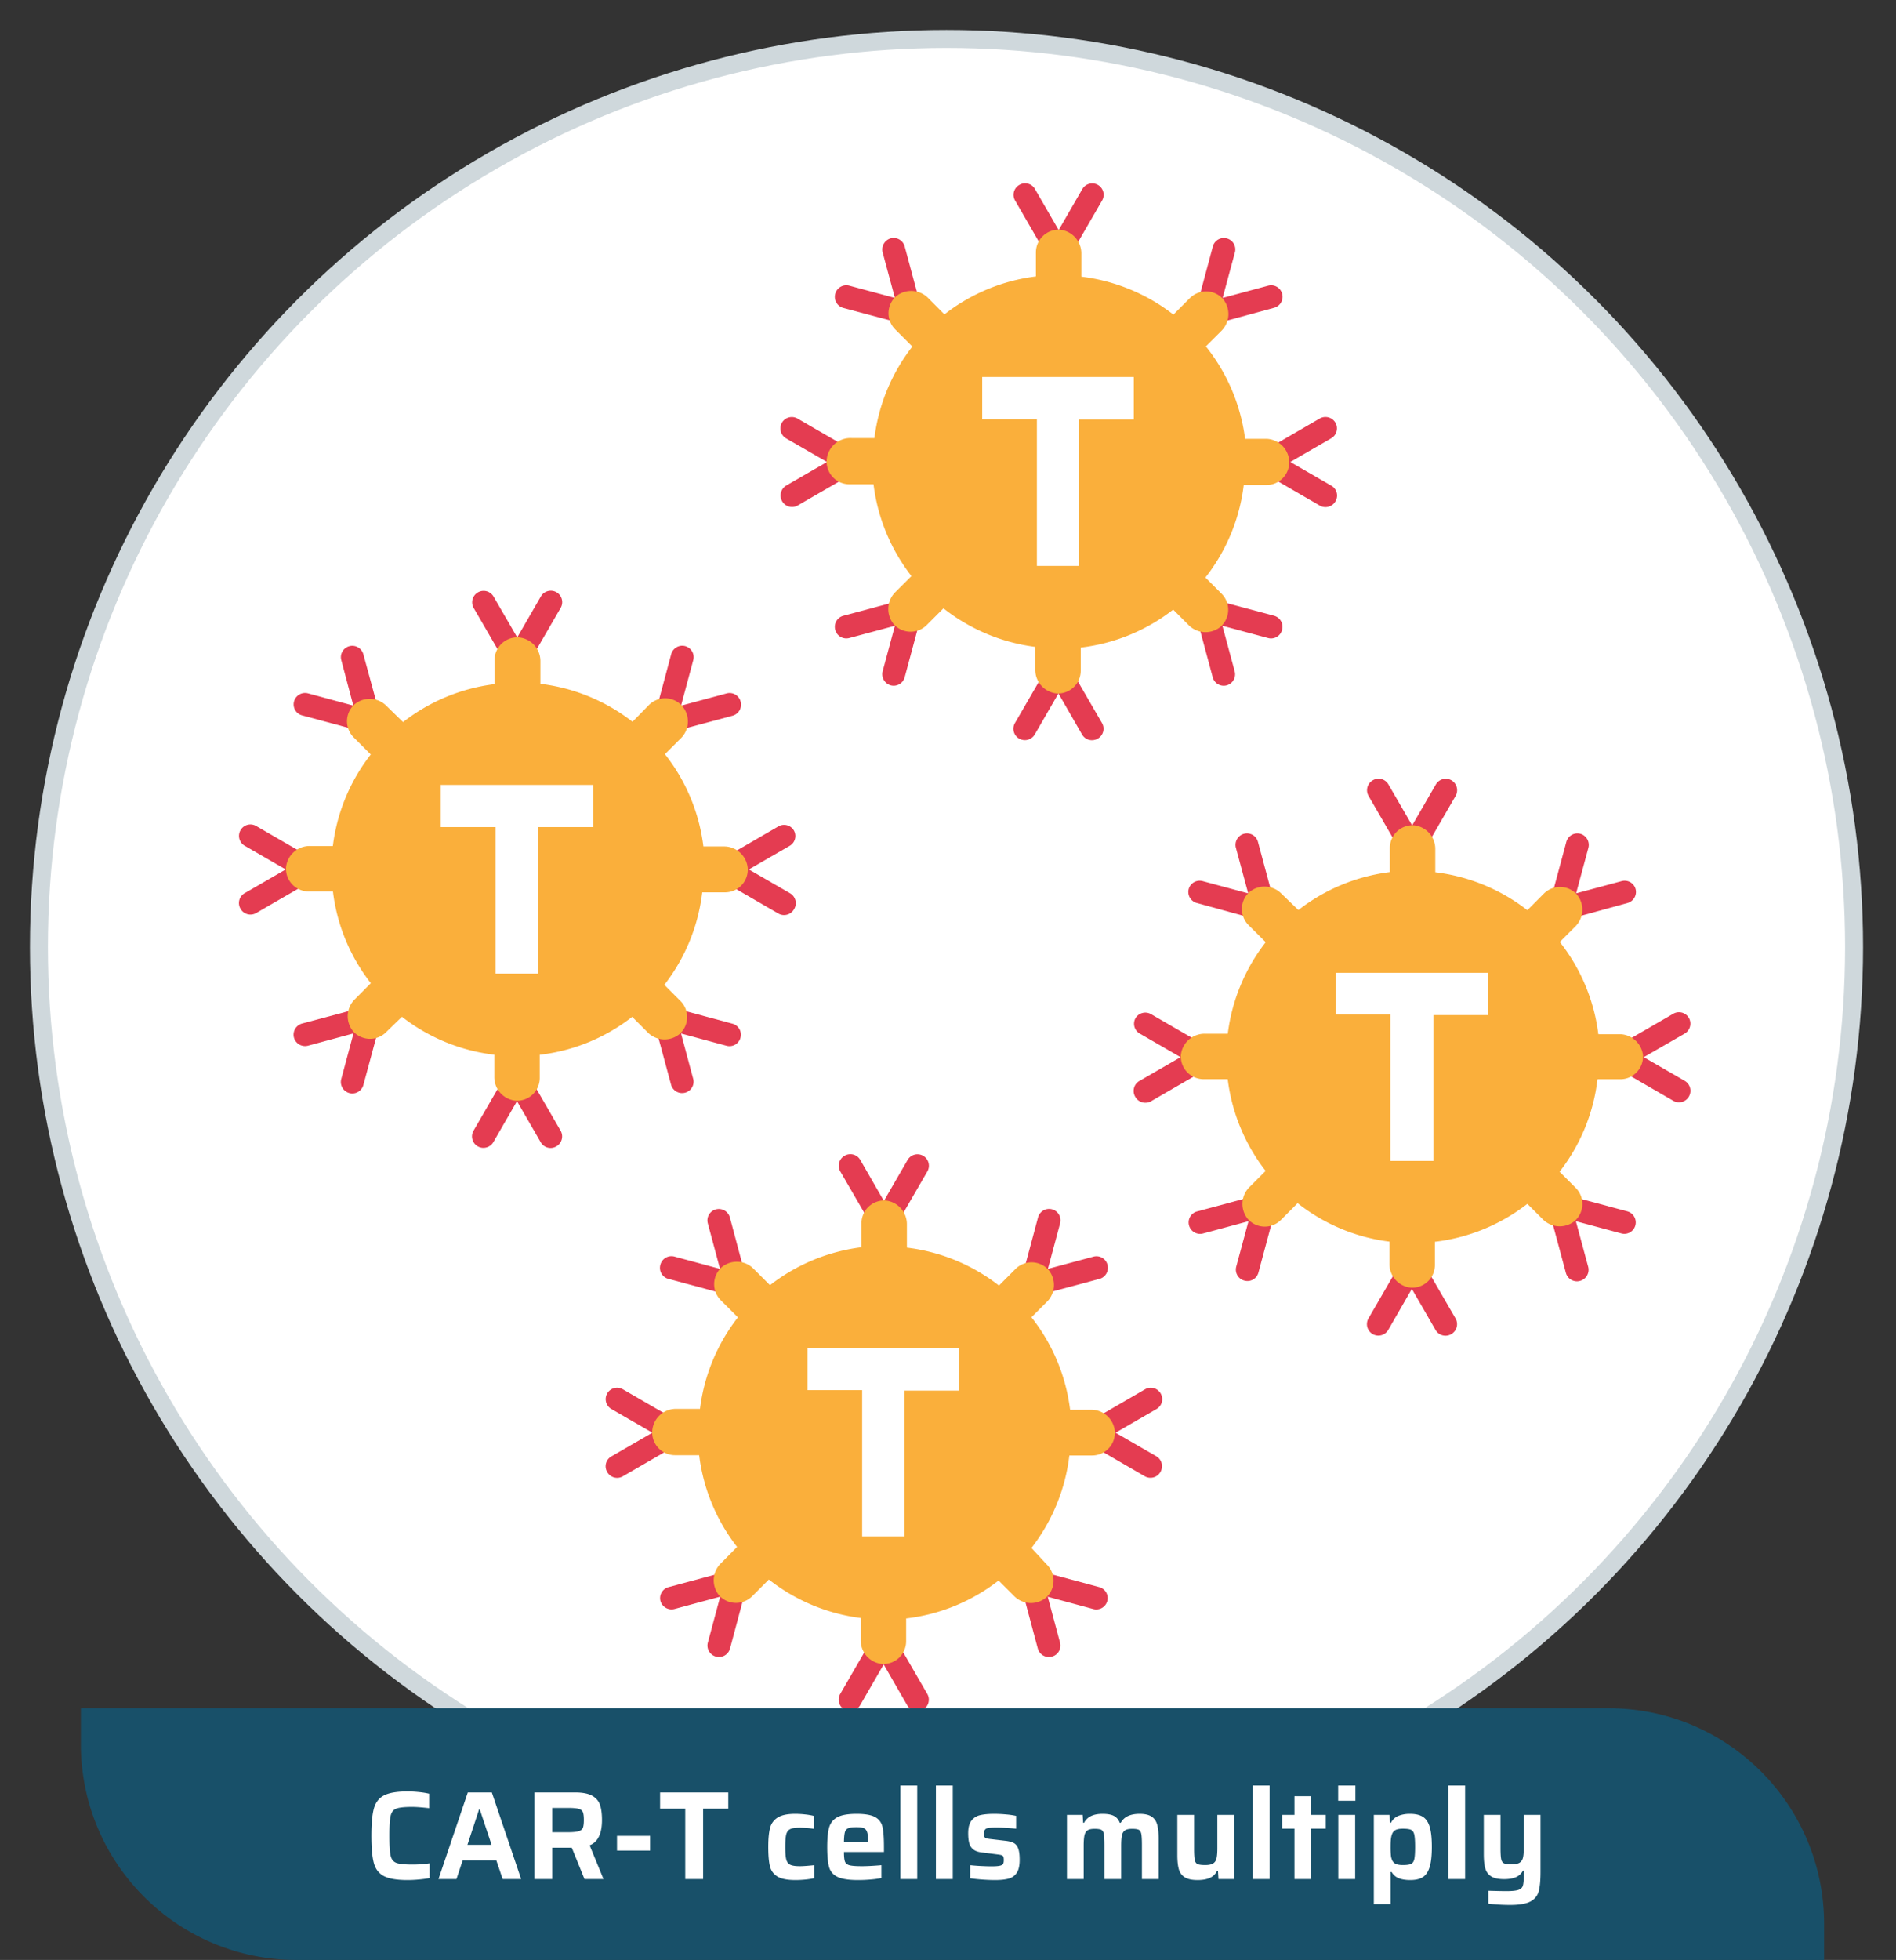
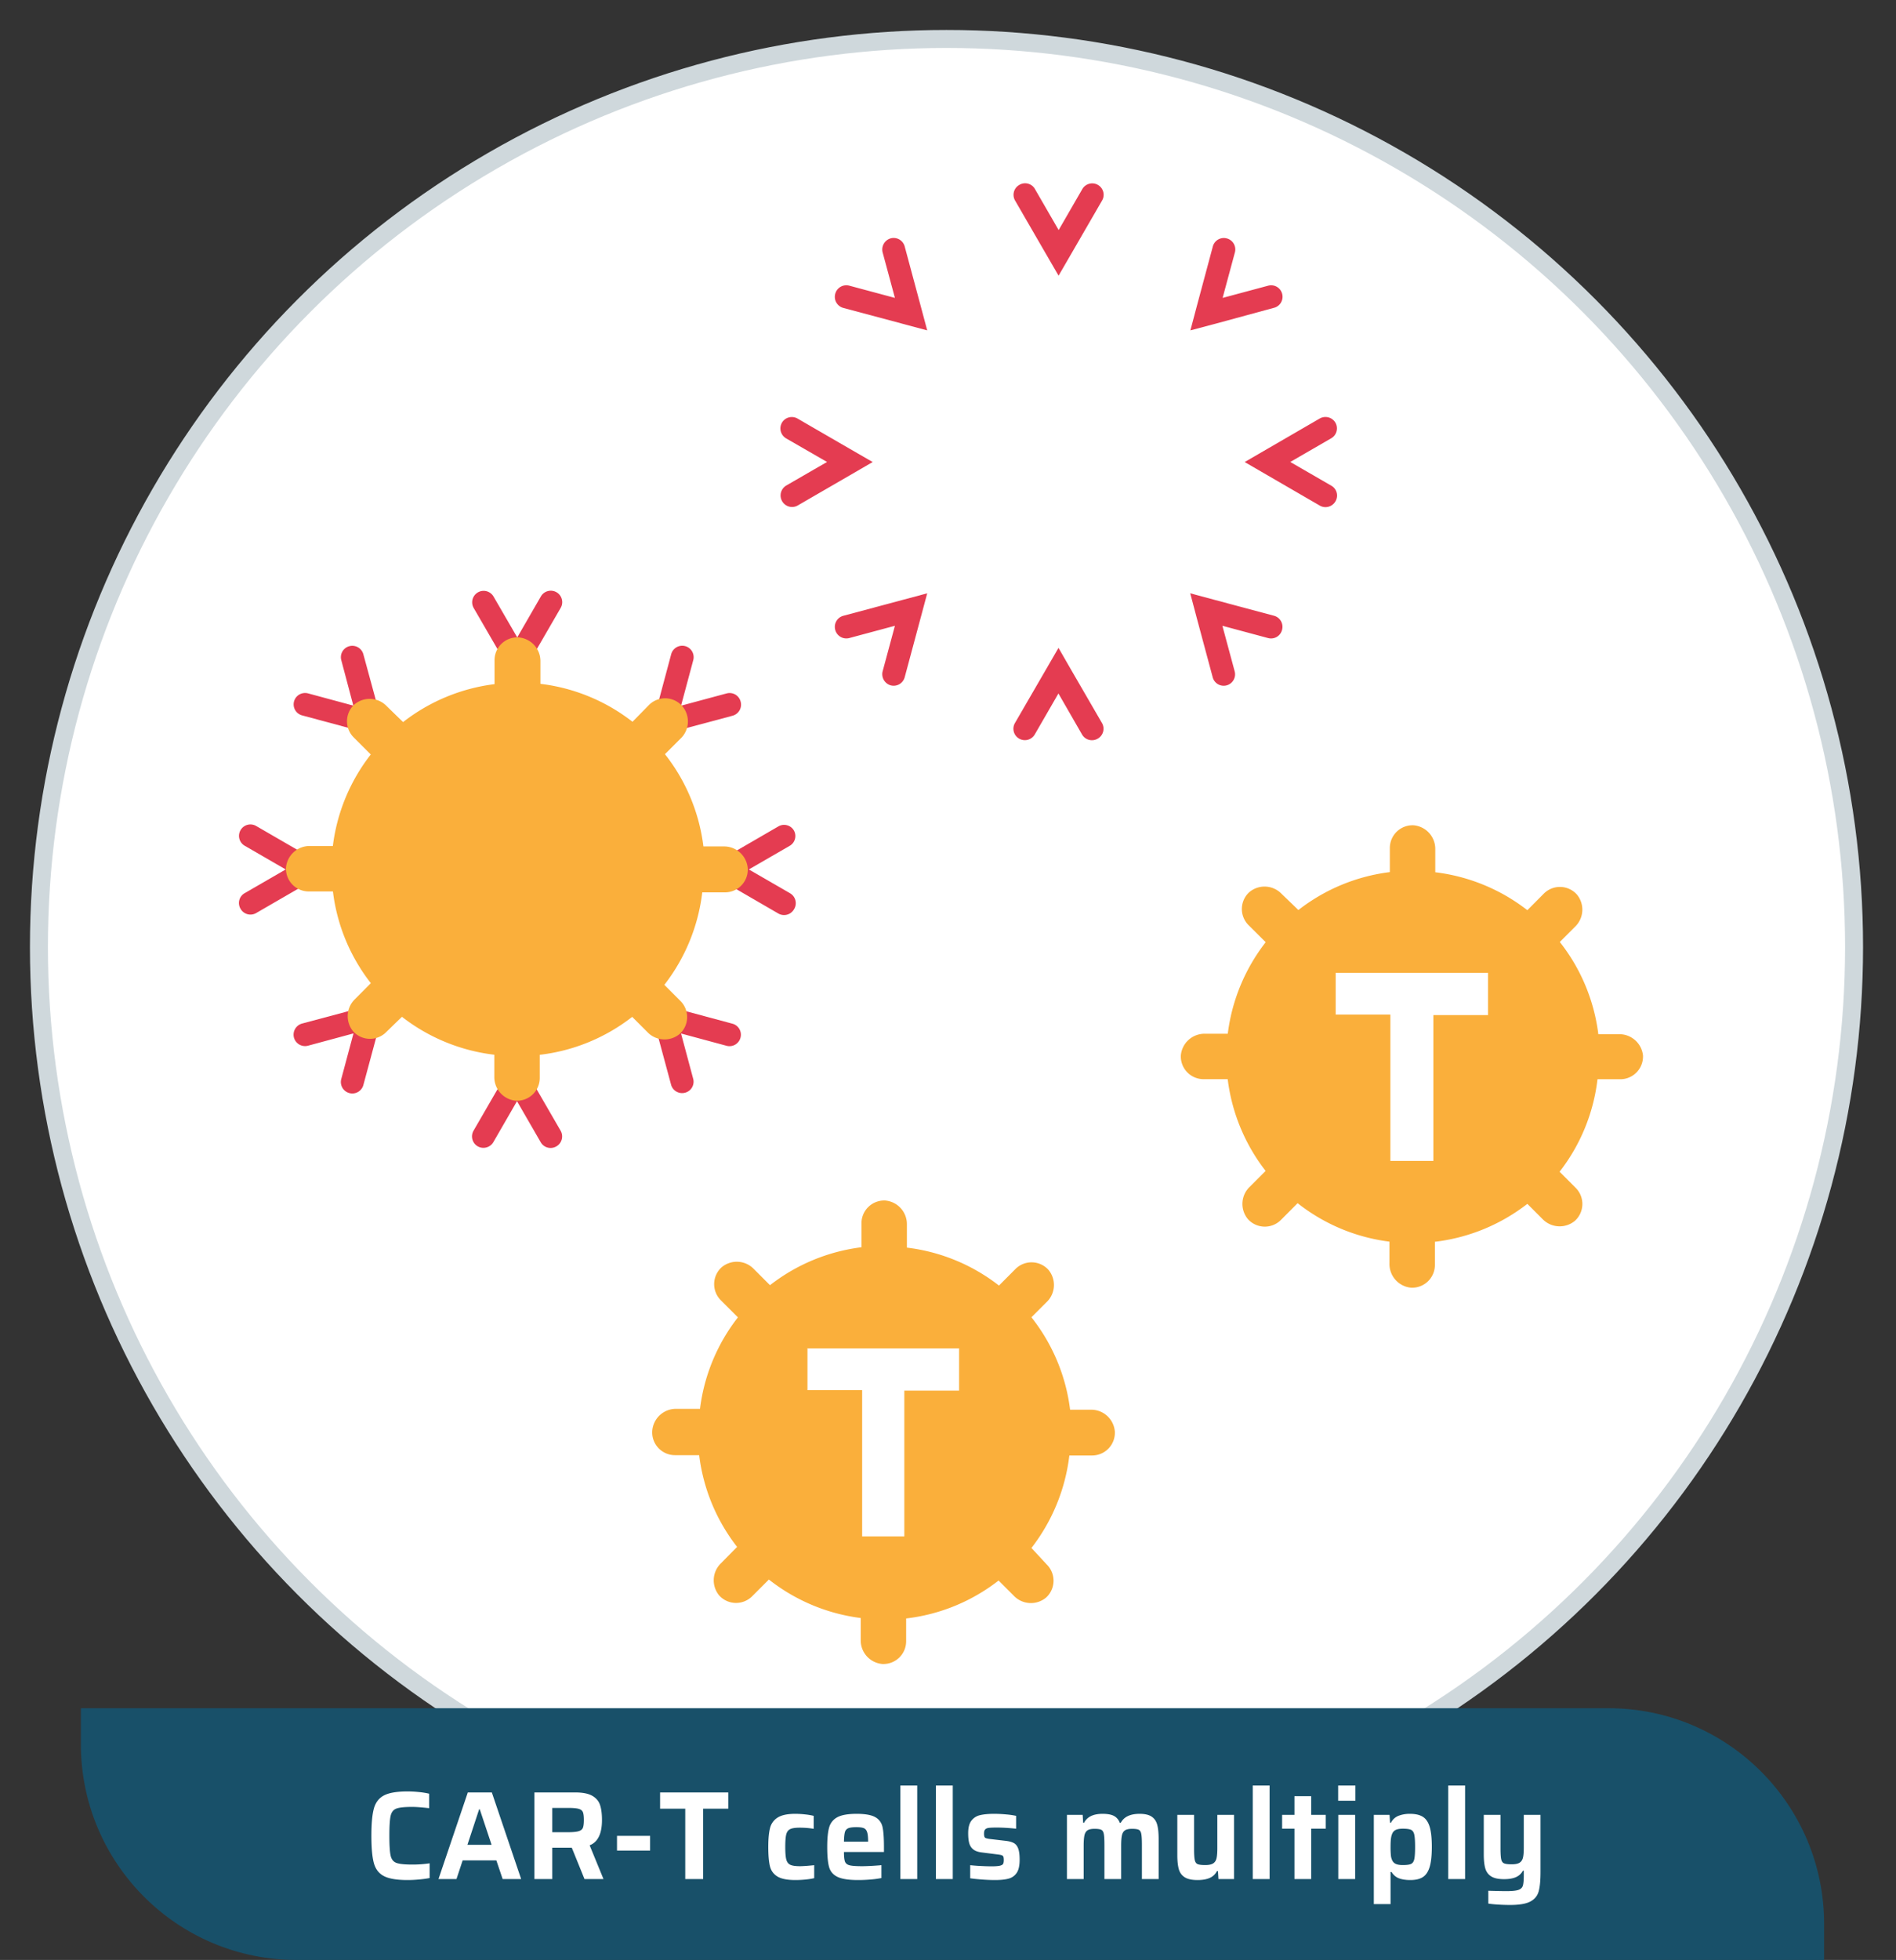
<svg xmlns="http://www.w3.org/2000/svg" width="211" height="218" viewBox="0 0 211 218">
  <rect x="0" y="0" width="211" height="218" fill="#333333" stroke="none" />
  <g fill="none" fill-rule="evenodd">
    <g>
      <circle stroke="#CFD8DC" stroke-width="2" fill="#FFF" fill-rule="nonzero" cx="105.333" cy="105.333" r="101" />
      <path d="M0 0h211v211H0z" />
-       <path d="m100.968 189.689-2.625-4.558-2.633 4.558c-.356.603-1.13.81-1.739.464a1.274 1.274 0 0 1-.464-1.738l3.376-5.832 1.468-2.532 1.469 2.532 3.376 5.832c.35.608.143 1.386-.464 1.738a1.283 1.283 0 0 1-1.764-.464zM95.743 129.022l2.625 4.558 2.633-4.558a1.274 1.274 0 0 1 1.74-.464c.606.353.814 1.13.463 1.739l-3.376 5.823-1.468 2.532-1.469-2.532-3.376-5.823a1.274 1.274 0 0 1 .464-1.739 1.274 1.274 0 0 1 1.764.464zM78.787 182.658l1.36-5.064-5.065 1.368a1.283 1.283 0 0 1-1.578-.878 1.266 1.266 0 0 1 .903-1.553l6.499-1.747 2.836-.76-.76 2.836-1.739 6.499a1.274 1.274 0 0 1-1.561.903 1.274 1.274 0 0 1-.895-1.604zM75.065 139.766l5.064 1.368-1.358-5.064a1.266 1.266 0 0 1 .894-1.553 1.274 1.274 0 0 1 1.562.894l1.738 6.508.76 2.827-2.836-.751-6.499-1.747a1.266 1.266 0 0 1-.903-1.553 1.274 1.274 0 0 1 1.578-.929zM68.043 161.989l4.558-2.633-4.558-2.634a1.266 1.266 0 0 1-.464-1.738 1.266 1.266 0 0 1 1.73-.464l5.832 3.376 2.532 1.468-2.532 1.469-5.832 3.376a1.266 1.266 0 0 1-1.73-.473 1.258 1.258 0 0 1 .464-1.747zM117.957 182.667l-1.358-5.064 5.064 1.367a1.266 1.266 0 0 0 1.561-.886 1.266 1.266 0 0 0-.895-1.553l-6.498-1.747-2.836-.751.76 2.827 1.738 6.507a1.274 1.274 0 0 0 1.561.895 1.266 1.266 0 0 0 .903-1.595zM121.68 139.775l-5.065 1.359 1.36-5.064a1.274 1.274 0 0 0-.895-1.562 1.274 1.274 0 0 0-1.562.903l-1.738 6.5-.76 2.835 2.836-.76 6.499-1.738a1.274 1.274 0 0 0 .894-1.562 1.266 1.266 0 0 0-1.57-.911zM128.702 161.989l-4.558-2.633 4.558-2.634a1.258 1.258 0 0 0 .464-1.73 1.266 1.266 0 0 0-1.739-.464l-5.823 3.376-2.532 1.469 2.532 1.468 5.823 3.376c.605.325 1.36.113 1.705-.481a1.274 1.274 0 0 0-.43-1.747z" fill="#E43C51" fill-rule="nonzero" />
      <path d="M121.477 156.798h-2.389a20.636 20.636 0 0 0-4.304-10.28l1.688-1.688a2.625 2.625 0 0 0 .194-3.603 2.532 2.532 0 0 0-3.654-.085l-1.84 1.848a20.661 20.661 0 0 0-10.246-4.22v-2.548a2.642 2.642 0 0 0-2.414-2.693 2.532 2.532 0 0 0-2.642 2.532v2.667a20.712 20.712 0 0 0-10.179 4.22l-1.789-1.789a2.625 2.625 0 0 0-3.604-.194 2.532 2.532 0 0 0-.084 3.654l1.907 1.908a20.636 20.636 0 0 0-4.22 10.178H75.37a2.642 2.642 0 0 0-2.785 2.507 2.532 2.532 0 0 0 2.532 2.642h2.692a20.67 20.67 0 0 0 4.22 10.204l-1.78 1.806a2.633 2.633 0 0 0-.203 3.604 2.532 2.532 0 0 0 3.654.084l1.866-1.865a20.712 20.712 0 0 0 10.22 4.28v2.43a2.633 2.633 0 0 0 2.414 2.684 2.532 2.532 0 0 0 2.642-2.532v-2.532a20.627 20.627 0 0 0 10.288-4.22l1.688 1.688a2.633 2.633 0 0 0 3.604.202 2.532 2.532 0 0 0 .085-3.654l-1.722-1.857a20.762 20.762 0 0 0 4.22-10.288h2.532a2.532 2.532 0 0 0 2.532-2.642 2.642 2.642 0 0 0-2.591-2.448z" fill="#FAAF3B" fill-rule="nonzero" />
      <path fill="#FFF" fill-rule="nonzero" d="M89.86 149.928v4.693h6.086v16.264h4.693V154.67h6.093v-4.692H89.886z" />
-       <path d="m159.752 147.92-2.633-4.558-2.625 4.557a1.274 1.274 0 0 1-1.738.465 1.274 1.274 0 0 1-.465-1.739l3.376-5.824 1.469-2.532 1.468 2.532 3.376 5.824c.351.608.144 1.386-.464 1.739a1.274 1.274 0 0 1-1.764-.465zM154.52 87.261l2.633 4.55 2.633-4.55a1.274 1.274 0 0 1 1.739-.472c.603.355.81 1.13.464 1.738l-3.376 5.832-1.469 2.532-1.468-2.532-3.376-5.832a1.274 1.274 0 0 1 .472-1.738 1.266 1.266 0 0 1 1.748.472zM137.572 140.897l1.367-5.064-5.064 1.368a1.274 1.274 0 0 1-1.553-.903 1.266 1.266 0 0 1 .895-1.553l6.507-1.747 2.828-.752-.76 2.794-1.747 6.507a1.266 1.266 0 0 1-1.553.895 1.266 1.266 0 0 1-.92-1.545zM133.842 98.005l5.064 1.36-1.368-5.065a1.274 1.274 0 0 1 .903-1.561 1.266 1.266 0 0 1 1.553.903l1.747 6.499.752 2.835-2.828-.76-6.482-1.78a1.274 1.274 0 0 1-.894-1.561 1.266 1.266 0 0 1 1.553-.87zM126.82 120.22l4.557-2.634-4.558-2.633a1.266 1.266 0 0 1-.464-1.688 1.274 1.274 0 0 1 1.739-.464l5.832 3.376 2.532 1.468-2.532 1.469-5.832 3.376c-.61.346-1.383.139-1.739-.464a1.283 1.283 0 0 1 .464-1.807zM176.742 140.897l-1.367-5.064 5.064 1.36a1.266 1.266 0 0 0 1.553-.895 1.274 1.274 0 0 0-.895-1.562l-6.507-1.738-2.828-.76.752 2.836 1.747 6.499c.181.676.875 1.08 1.553.903a1.283 1.283 0 0 0 .928-1.579zM180.464 98.005l-5.064 1.36 1.367-5.065a1.283 1.283 0 0 0-.903-1.561 1.274 1.274 0 0 0-1.553.903l-1.747 6.499-.75 2.835 2.826-.76 6.482-1.78a1.274 1.274 0 0 0 .895-1.561 1.266 1.266 0 0 0-1.553-.87zM187.486 120.22l-4.557-2.634 4.557-2.625c.604-.355.81-1.13.464-1.738a1.274 1.274 0 0 0-1.738-.465l-5.832 3.376-2.532 1.46 2.532 1.47 5.832 3.375c.608.35 1.386.143 1.738-.464a1.283 1.283 0 0 0-.464-1.756z" fill="#E43C51" fill-rule="nonzero" />
      <path d="M180.262 115.029h-2.389a20.653 20.653 0 0 0-4.288-10.255l1.688-1.688a2.633 2.633 0 0 0 .195-3.612 2.532 2.532 0 0 0-3.655-.085l-1.84 1.849a20.737 20.737 0 0 0-10.246-4.22v-2.532a2.642 2.642 0 0 0-2.414-2.693 2.532 2.532 0 0 0-2.642 2.532v2.676a20.678 20.678 0 0 0-10.178 4.22l-1.857-1.79a2.633 2.633 0 0 0-3.612-.193 2.532 2.532 0 0 0-.085 3.654l1.916 1.907a20.712 20.712 0 0 0-4.22 10.18h-2.532a2.65 2.65 0 0 0-2.692 2.413 2.532 2.532 0 0 0 2.532 2.642h2.684a20.737 20.737 0 0 0 4.22 10.204l-1.764 1.764a2.633 2.633 0 0 0-.194 3.612 2.532 2.532 0 0 0 3.654.084l1.865-1.873a20.602 20.602 0 0 0 10.221 4.279v2.43a2.642 2.642 0 0 0 2.406 2.693 2.532 2.532 0 0 0 2.65-2.532v-2.574a20.729 20.729 0 0 0 10.288-4.22l1.688 1.688a2.65 2.65 0 0 0 3.612.194 2.532 2.532 0 0 0 .085-3.655l-1.798-1.798a20.627 20.627 0 0 0 4.22-10.288h2.532a2.532 2.532 0 0 0 2.532-2.642 2.65 2.65 0 0 0-2.582-2.371z" fill="#FAAF3B" fill-rule="nonzero" />
      <path d="M148.645 108.159v4.692h6.086v16.273h4.785v-16.222h6.085v-4.693h-16.964l.008-.05z" fill="#FFF" fill-rule="nonzero" />
      <path d="m120.413 81.69-2.624-4.557-2.634 4.558a1.274 1.274 0 0 1-1.738.464 1.266 1.266 0 0 1-.464-1.739l3.376-5.823 1.468-2.532 1.46 2.532 3.376 5.823a1.266 1.266 0 0 1-.464 1.739 1.274 1.274 0 0 1-1.756-.464zM115.18 21.032l2.634 4.558 2.633-4.558a1.274 1.274 0 0 1 1.739-.464 1.266 1.266 0 0 1 .464 1.73l-3.376 5.833-1.468 2.532-1.469-2.532-3.376-5.833a1.266 1.266 0 0 1 .473-1.73 1.258 1.258 0 0 1 1.747.464zM98.225 74.669l1.367-5.064-5.064 1.359a1.274 1.274 0 0 1-1.578-.912 1.274 1.274 0 0 1 .903-1.561l6.499-1.739 2.835-.76-.76 2.836-1.746 6.499a1.274 1.274 0 0 1-1.553.903 1.291 1.291 0 0 1-.903-1.561zM94.528 31.777l5.064 1.358-1.367-5.064a1.291 1.291 0 0 1 .903-1.561 1.274 1.274 0 0 1 1.553.903l1.747 6.499.76 2.836-2.836-.76-6.5-1.738a1.274 1.274 0 0 1-.902-1.562 1.274 1.274 0 0 1 1.578-.911zM87.48 54.016l4.558-2.633-4.557-2.625a1.283 1.283 0 0 1-.465-1.739 1.274 1.274 0 0 1 1.739-.464l5.832 3.376 2.532 1.46-2.532 1.469-5.832 3.376a1.274 1.274 0 0 1-1.739-.532 1.283 1.283 0 0 1 .465-1.688zM137.403 74.669l-1.367-5.064 5.064 1.359a1.266 1.266 0 0 0 1.578-.912 1.274 1.274 0 0 0-.886-1.561l-6.507-1.739-2.828-.76.752 2.836 1.747 6.499a1.266 1.266 0 0 0 1.553.903 1.274 1.274 0 0 0 .894-1.561zM141.125 31.777l-5.064 1.358 1.368-5.064a1.266 1.266 0 0 0-.904-1.553 1.266 1.266 0 0 0-1.553.895l-1.747 6.507-.75 2.828 2.827-.751 6.49-1.764a1.266 1.266 0 0 0 .895-1.553 1.266 1.266 0 0 0-1.562-.903zM148.147 54.016l-4.557-2.633 4.557-2.634c.608-.352.815-1.13.465-1.738a1.283 1.283 0 0 0-1.74-.464l-5.823 3.376-2.532 1.468 2.532 1.469 5.824 3.376c.608.35 1.386.143 1.739-.464a1.258 1.258 0 0 0-.465-1.756z" fill="#E43C51" fill-rule="nonzero" />
-       <path d="M140.948 48.809h-2.389a20.644 20.644 0 0 0-4.363-10.28l1.688-1.688a2.633 2.633 0 0 0 .194-3.613 2.532 2.532 0 0 0-3.654-.076l-1.84 1.84a20.729 20.729 0 0 0-10.246-4.22V28.24a2.65 2.65 0 0 0-2.414-2.692 2.532 2.532 0 0 0-2.642 2.532v2.667a20.636 20.636 0 0 0-10.179 4.22l-1.789-1.798a2.65 2.65 0 0 0-3.612-.194 2.532 2.532 0 0 0-.085 3.655l1.916 1.915a20.712 20.712 0 0 0-4.22 10.18h-2.532a2.65 2.65 0 0 0-2.785 2.497 2.532 2.532 0 0 0 2.532 2.642h2.684a20.762 20.762 0 0 0 4.22 10.212l-1.764 1.756a2.65 2.65 0 0 0-.194 3.612 2.532 2.532 0 0 0 3.654.085l1.866-1.866a20.695 20.695 0 0 0 10.22 4.288v2.49a2.633 2.633 0 0 0 2.414 2.692 2.532 2.532 0 0 0 2.642-2.532v-2.574c3.75-.44 7.31-1.9 10.288-4.22l1.688 1.688a2.633 2.633 0 0 0 3.613.194 2.532 2.532 0 0 0 .084-3.654l-1.798-1.798a20.627 20.627 0 0 0 4.263-10.289h2.532a2.532 2.532 0 0 0 2.532-2.641 2.633 2.633 0 0 0-2.524-2.498z" fill="#FAAF3B" fill-rule="nonzero" />
-       <path d="M109.306 41.93v4.693h6.086v16.323h4.692V46.673h6.094V41.93h-16.872z" fill="#FFF" fill-rule="nonzero" />
      <path d="m60.169 127.039-2.634-4.558-2.633 4.558c-.355.603-1.13.81-1.738.464a1.274 1.274 0 0 1-.465-1.739l3.376-5.832 1.469-2.532 1.468 2.532 3.376 5.832c.351.609.144 1.386-.464 1.74a1.266 1.266 0 0 1-1.755-.465zM54.936 66.372l2.625 4.524 2.633-4.558a1.274 1.274 0 0 1 1.739-.464c.607.353.815 1.13.464 1.739l-3.376 5.823-1.469 2.532-1.468-2.532-3.376-5.823a1.274 1.274 0 0 1 2.228-1.24zM37.98 120.008l1.359-5.064-5.064 1.368a1.283 1.283 0 0 1-1.562-.903 1.283 1.283 0 0 1 .904-1.562l6.498-1.738 2.836-.76-.76 2.836-1.755 6.507a1.274 1.274 0 0 1-2.456-.684zM34.258 77.116l5.064 1.368-1.342-5.056a1.266 1.266 0 0 1 .895-1.553 1.274 1.274 0 0 1 1.561.895l1.764 6.473.76 2.828-2.836-.752-6.499-1.747a1.266 1.266 0 0 1-.903-1.553 1.274 1.274 0 0 1 1.536-.903zM27.236 99.339l4.557-2.633-4.557-2.634a1.266 1.266 0 0 1-.464-1.738 1.266 1.266 0 0 1 1.73-.465l5.832 3.376 2.532 1.469-2.532 1.469-5.832 3.376a1.266 1.266 0 0 1-1.73-.473 1.258 1.258 0 0 1 .464-1.747zM77.15 120.017l-1.359-5.064 5.064 1.367a1.266 1.266 0 0 0 1.553-.903 1.266 1.266 0 0 0-.894-1.553l-6.5-1.747-2.835-.751.76 2.827 1.755 6.499c.207.657.898 1.03 1.561.844a1.266 1.266 0 0 0 .895-1.52zM80.872 77.125l-5.08 1.367 1.358-5.064a1.274 1.274 0 0 0-.895-1.561 1.274 1.274 0 0 0-1.561.903l-1.739 6.498-.76 2.836 2.837-.76 6.498-1.738a1.274 1.274 0 0 0 .895-1.561 1.266 1.266 0 0 0-1.553-.92zM87.894 99.339l-4.557-2.633 4.557-2.634c.585-.345.791-1.092.464-1.688a1.266 1.266 0 0 0-1.738-.464l-5.824 3.376-2.532 1.469 2.532 1.468 5.824 3.376c.608.35 1.386.143 1.738-.464a1.274 1.274 0 0 0-.464-1.806z" fill="#E43C51" fill-rule="nonzero" />
      <path d="M80.67 94.148H78.28a20.636 20.636 0 0 0-4.28-10.263l1.689-1.688a2.625 2.625 0 0 0 .194-3.705 2.532 2.532 0 0 0-3.654-.084l-1.84 1.873a20.661 20.661 0 0 0-10.247-4.22v-2.49a2.642 2.642 0 0 0-2.464-2.675 2.532 2.532 0 0 0-2.642 2.532v2.667a20.712 20.712 0 0 0-10.178 4.22l-1.815-1.764a2.625 2.625 0 0 0-3.604-.194 2.532 2.532 0 0 0-.084 3.654l1.907 1.908a20.644 20.644 0 0 0-4.22 10.179h-2.532a2.642 2.642 0 0 0-2.684 2.413 2.532 2.532 0 0 0 2.532 2.642h2.693c.45 3.722 1.91 7.25 4.22 10.204l-1.756 1.764a2.633 2.633 0 0 0-.202 3.604 2.532 2.532 0 0 0 3.654.084l1.764-1.713a20.712 20.712 0 0 0 10.28 4.22v2.43a2.633 2.633 0 0 0 2.414 2.685 2.532 2.532 0 0 0 2.641-2.532v-2.575a20.627 20.627 0 0 0 10.289-4.22l1.688 1.688a2.633 2.633 0 0 0 3.604.203 2.532 2.532 0 0 0 .084-3.655l-1.798-1.797a20.762 20.762 0 0 0 4.22-10.289h2.532a2.532 2.532 0 0 0 2.532-2.641 2.642 2.642 0 0 0-2.548-2.465z" fill="#FAAF3B" fill-rule="nonzero" />
-       <path d="M49.053 87.278v4.718h6.094v16.29h4.777v-16.29h6.094v-4.693h-16.94l-.025-.025z" fill="#FFF" fill-rule="nonzero" />
    </g>
    <g fill-rule="nonzero">
      <path d="M33 218h170v-4c0-13.255-10.745-24-24-24H9v4c0 13.255 10.745 24 24 24z" fill="#185069" />
      <path d="M45.362 209.112c.392 0 .819-.021 1.281-.063.462-.042.852-.096 1.169-.161v-1.638a12.46 12.46 0 0 1-1.946.14c-.85 0-1.437-.063-1.764-.189-.327-.126-.537-.394-.63-.805-.093-.41-.14-1.148-.14-2.212 0-1.064.047-1.801.14-2.212.093-.41.303-.679.63-.805s.915-.189 1.764-.189c.448 0 1.078.047 1.89.14v-1.61a8.255 8.255 0 0 0-1.12-.182c-.448-.047-.873-.07-1.274-.07-1.185 0-2.06.147-2.625.441-.565.294-.94.78-1.127 1.456-.187.677-.28 1.687-.28 3.031 0 1.363.093 2.38.28 3.052.187.672.562 1.153 1.127 1.442.565.29 1.44.434 2.625.434zm5.439-.112.686-2.072h3.752l.7 2.072h2.058l-3.262-9.632h-2.674L48.799 209h2.002zm3.906-3.808h-2.688l1.302-3.948h.07l1.316 3.948zM61.462 209v-3.486h2.17L65.046 209h2.114l-1.54-3.752c.915-.355 1.372-1.293 1.372-2.814 0-.681-.072-1.239-.217-1.673-.145-.434-.434-.775-.868-1.022s-1.066-.371-1.897-.371h-4.536V209h1.988zm1.75-5.208h-1.75v-2.702h1.764c.55 0 .945.035 1.183.105.238.07.392.194.462.371s.105.467.105.868c0 .392-.035.679-.105.861-.07.182-.229.31-.476.385-.247.075-.642.112-1.183.112zm9.135 2.044v-1.638h-3.682v1.638h3.682zM78.248 209v-7.826h2.8v-1.806H73.46v1.806h2.8V209h1.988zm10.276.112c.355 0 .723-.019 1.106-.056.383-.037.71-.089.98-.154v-1.442c-.728.075-1.26.112-1.596.112-.495 0-.852-.054-1.071-.161-.22-.107-.366-.303-.441-.588-.075-.285-.112-.749-.112-1.393 0-.635.035-1.094.105-1.379.07-.285.212-.483.427-.595.215-.112.57-.168 1.064-.168.56 0 1.083.042 1.568.126v-1.442a7.4 7.4 0 0 0-.959-.161 9.954 9.954 0 0 0-1.099-.063c-.868 0-1.519.138-1.953.413a1.9 1.9 0 0 0-.847 1.169c-.13.504-.196 1.2-.196 2.086 0 .933.06 1.65.182 2.149.121.5.397.882.826 1.148.43.266 1.101.399 2.016.399zm6.965 0c.467 0 .943-.021 1.428-.063a9.577 9.577 0 0 0 1.176-.161v-1.428c-.896.075-1.62.112-2.17.112-.663 0-1.125-.035-1.386-.105-.261-.07-.43-.208-.504-.413-.075-.205-.112-.56-.112-1.064h4.452v-.546c0-1.008-.054-1.752-.161-2.233a1.617 1.617 0 0 0-.805-1.092c-.43-.247-1.12-.371-2.072-.371-.97 0-1.687.126-2.149.378a1.814 1.814 0 0 0-.91 1.127c-.145.5-.217 1.23-.217 2.191 0 .99.07 1.731.21 2.226.14.495.453.859.938 1.092.485.233 1.246.35 2.282.35zm1.12-4.27h-2.688c.01-.485.044-.835.105-1.05a.637.637 0 0 1 .371-.441c.187-.08.49-.119.91-.119.364 0 .635.035.812.105.177.07.303.217.378.441.075.224.112.579.112 1.064zm5.467 4.158v-10.402H100.2V209h1.876zm3.955 0v-10.402h-1.876V209h1.876zm4.697.112c.635 0 1.143-.054 1.526-.161.383-.107.681-.322.896-.644.215-.322.322-.805.322-1.449 0-.55-.054-.968-.161-1.253-.107-.285-.266-.485-.476-.602-.21-.117-.497-.198-.861-.245l-1.792-.21a2.36 2.36 0 0 1-.455-.091.275.275 0 0 1-.175-.161 1.192 1.192 0 0 1-.042-.378c0-.196.042-.34.126-.434.084-.093.22-.152.406-.175.187-.023.476-.035.868-.035.644 0 1.367.042 2.17.126v-1.428a8.99 8.99 0 0 0-1.127-.161 14.493 14.493 0 0 0-1.309-.063c-.644 0-1.169.049-1.575.147a1.663 1.663 0 0 0-.966.616c-.238.313-.357.777-.357 1.393 0 .457.04.828.119 1.113.08.285.231.516.455.693.224.177.55.29.98.336l1.652.21c.243.028.413.058.511.091.098.033.163.086.196.161.033.075.049.205.049.392 0 .196-.028.338-.084.427-.056.089-.18.154-.371.196-.191.042-.497.063-.917.063-.336 0-.73-.012-1.183-.035a20.381 20.381 0 0 1-1.183-.091v1.456c.383.056.833.103 1.351.14.518.037.987.056 1.407.056zm9.87-.112v-3.696c0-.504.028-.887.084-1.148.056-.261.168-.45.336-.567.168-.117.43-.175.784-.175.355 0 .604.035.749.105.145.07.24.224.287.462.047.238.07.651.07 1.239V209h1.862v-3.696c0-.513.028-.898.084-1.155.056-.257.168-.443.336-.56.168-.117.43-.175.784-.175.355 0 .604.035.749.105.145.07.24.224.287.462.047.238.07.651.07 1.239V209h1.862v-4.452c0-.663-.054-1.192-.161-1.589-.107-.397-.315-.698-.623-.903-.308-.205-.751-.308-1.33-.308-1.045 0-1.745.331-2.1.994h-.112a1.374 1.374 0 0 0-.637-.756c-.294-.159-.721-.238-1.281-.238-.513 0-.94.082-1.281.245-.34.163-.6.413-.777.749h-.098l-.056-.882h-1.75V209h1.862zm12.677.112c.55 0 1.003-.08 1.358-.238.355-.159.62-.41.798-.756h.112l.056.882h1.736v-7.14h-1.862v3.696c0 .504-.03.884-.091 1.141-.06.257-.187.446-.378.567-.191.121-.483.182-.875.182-.401 0-.684-.035-.847-.105-.163-.07-.27-.224-.322-.462-.051-.238-.077-.651-.077-1.239v-3.78h-1.862v4.466c0 .663.056 1.19.168 1.582.112.392.331.69.658.896.327.205.803.308 1.428.308zm8.015-.112v-10.402h-1.876V209h1.876zm4.627 0v-5.6h1.624v-1.54h-1.624v-2.072h-1.862v2.072h-1.372v1.54h1.372v5.6h1.862zm4.921-8.708v-1.694h-1.918v1.694h1.918zM150.81 209v-7.14h-1.876V209h1.876zm3.941 2.786v-3.57h.112c.205.336.478.57.819.7.34.13.763.196 1.267.196.597 0 1.066-.112 1.407-.336.34-.224.59-.602.749-1.134.159-.532.238-1.274.238-2.226s-.08-1.692-.238-2.219c-.159-.527-.413-.9-.763-1.12-.35-.22-.828-.329-1.435-.329a3.45 3.45 0 0 0-1.267.217 1.597 1.597 0 0 0-.847.777h-.098l-.056-.882h-1.75v9.926h1.862zm1.358-4.34c-.327 0-.583-.042-.77-.126a.784.784 0 0 1-.406-.406 1.645 1.645 0 0 1-.147-.567 9.472 9.472 0 0 1-.035-.917c0-.373.014-.677.042-.91.028-.233.08-.43.154-.588a.788.788 0 0 1 .399-.406c.182-.084.436-.126.763-.126.439 0 .747.042.924.126.177.084.296.261.357.532.06.27.091.728.091 1.372 0 .644-.03 1.099-.091 1.365-.06.266-.18.441-.357.525-.177.084-.485.126-.924.126zm6.937 1.554v-10.402h-1.876V209h1.876zm5.005 2.884c1.017 0 1.766-.126 2.247-.378.48-.252.791-.625.931-1.12.14-.495.21-1.227.21-2.198v-6.328h-1.862v3.626c0 .504-.03.882-.091 1.134-.06.252-.184.439-.371.56-.187.121-.48.182-.882.182-.401 0-.684-.035-.847-.105-.163-.07-.27-.222-.322-.455-.051-.233-.077-.649-.077-1.246v-3.696h-1.862v4.382c0 .663.056 1.188.168 1.575.112.387.331.684.658.889.327.205.803.308 1.428.308.541 0 .982-.075 1.323-.224.34-.15.6-.387.777-.714h.098v.504c0 .55-.035.938-.105 1.162-.07.224-.238.38-.504.469-.266.089-.716.133-1.351.133-.345 0-1.008-.014-1.988-.042v1.428c.29.047.658.084 1.106.112a21.1 21.1 0 0 0 1.316.042z" fill="#FFF" />
    </g>
  </g>
</svg>